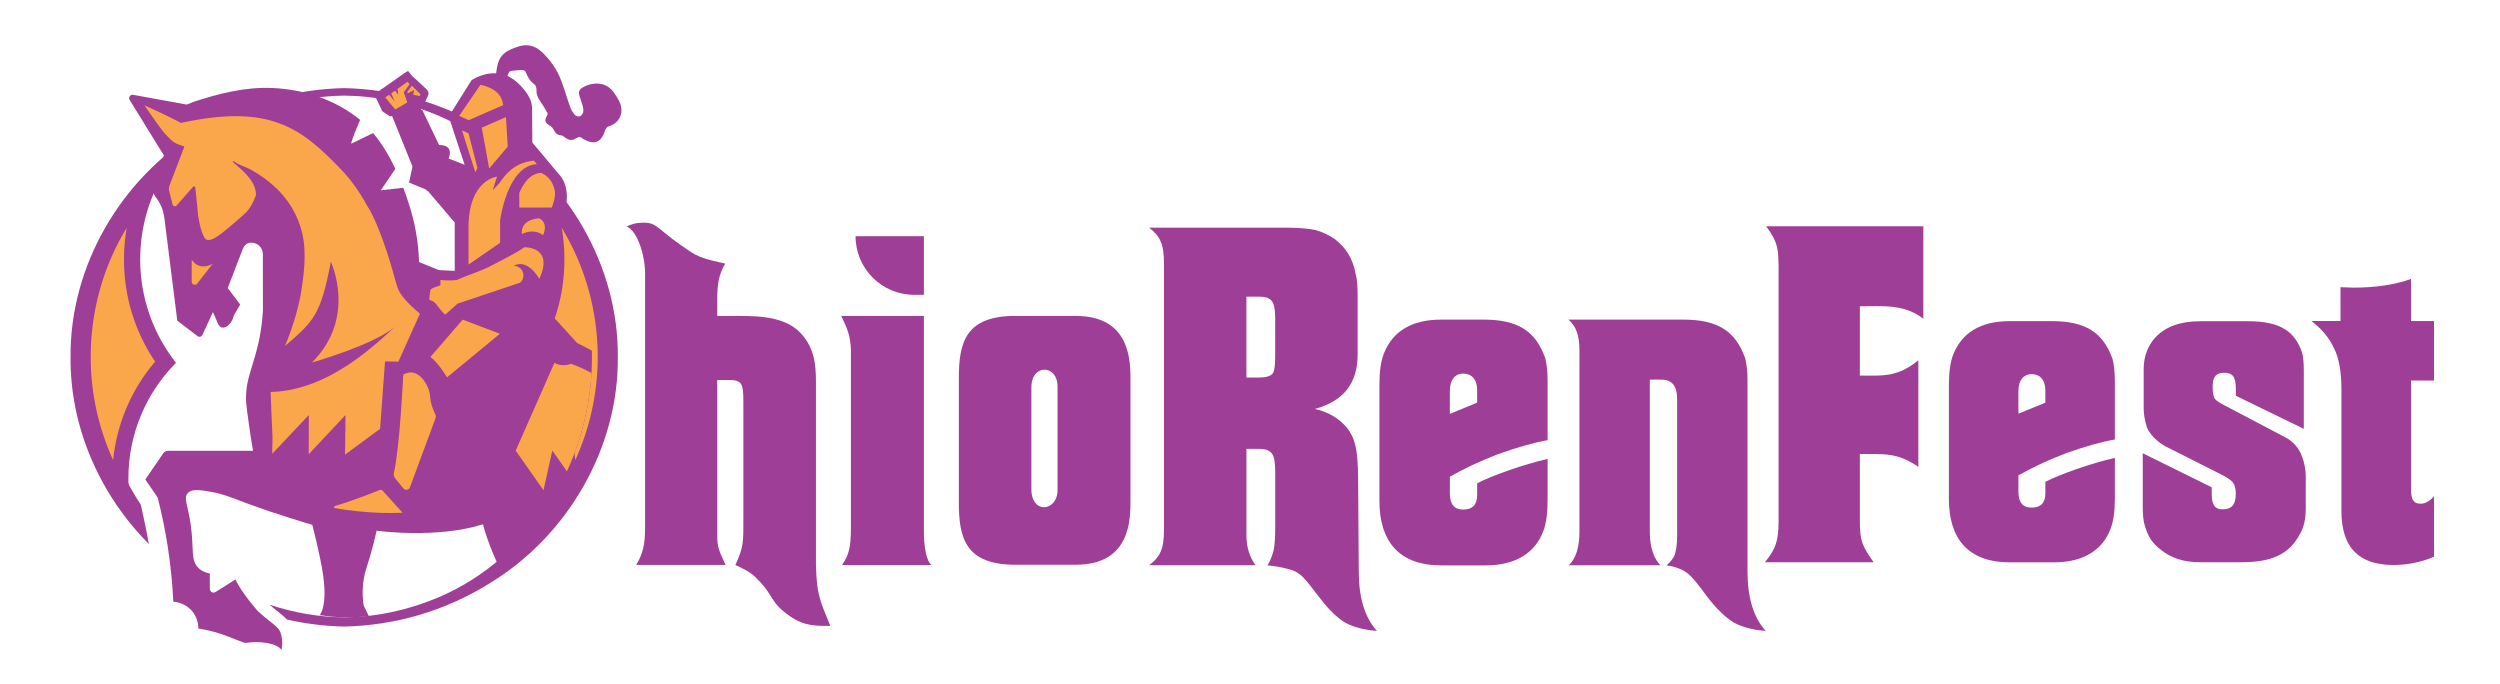
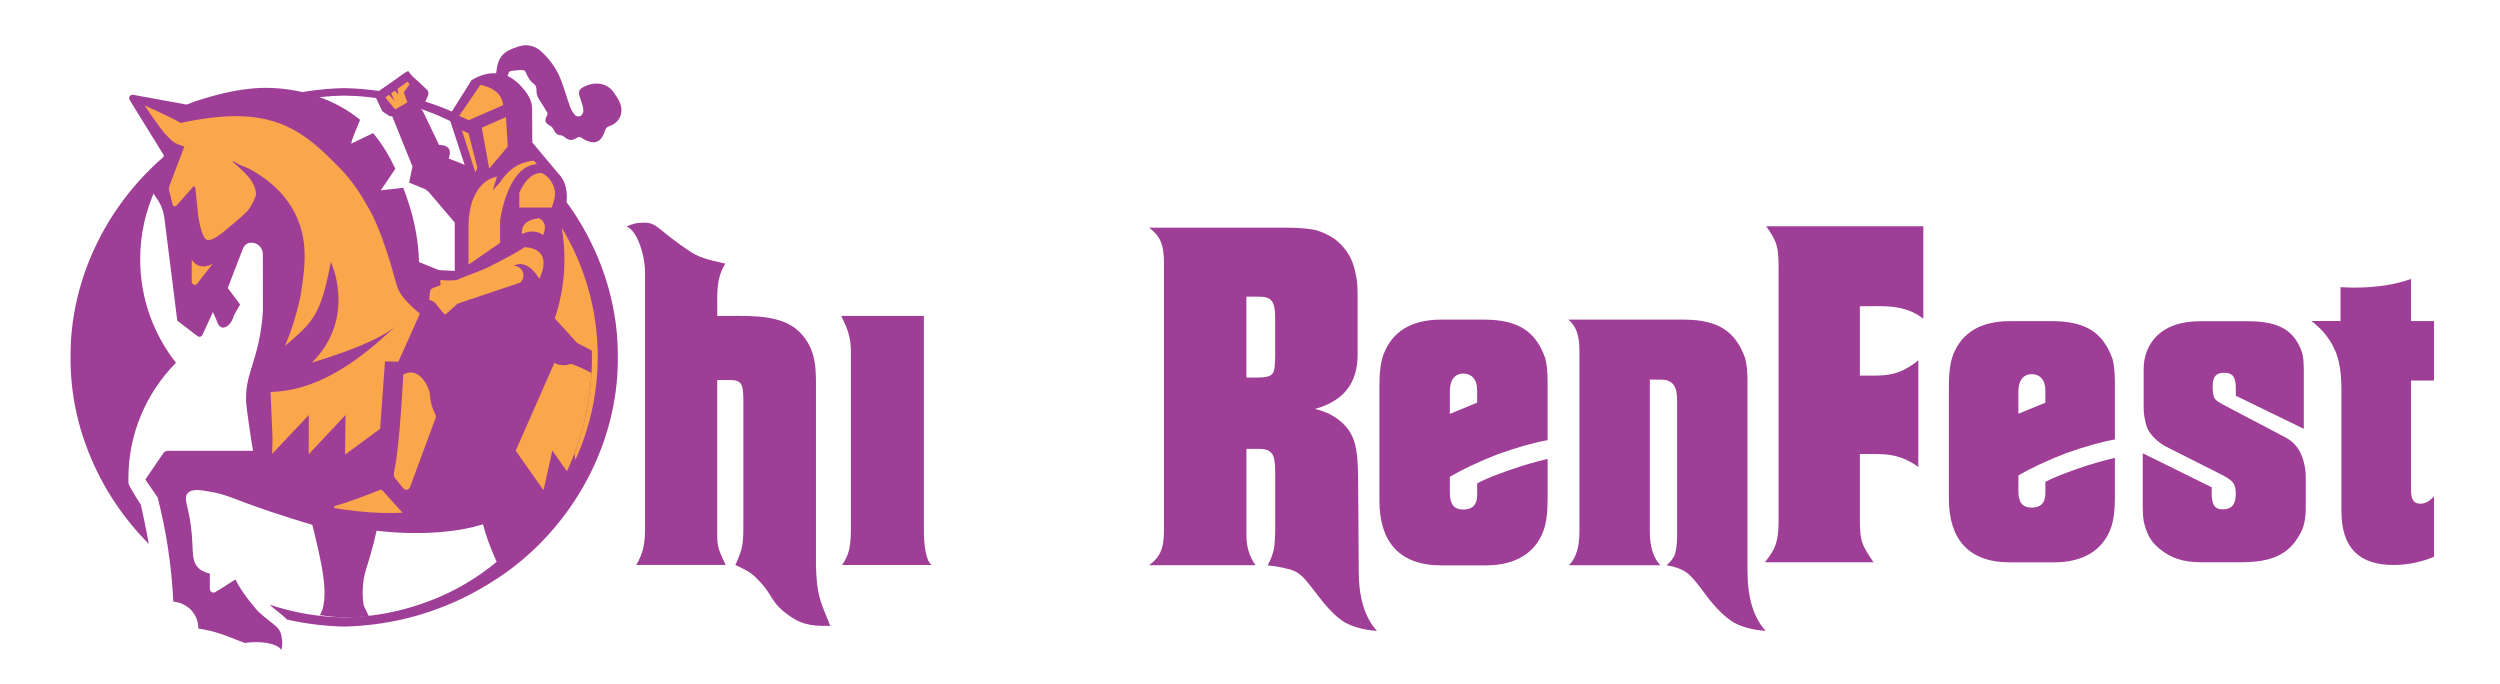
<svg xmlns="http://www.w3.org/2000/svg" id="Layer_1" data-name="Layer 1" viewBox="0 0 1002.8 274.37">
  <defs>
    <style>
      .cls-1 {
        fill: none;
      }

      .cls-2 {
        fill: #9f3e97;
      }

      .cls-3 {
        fill: #faa64b;
      }

      .cls-4 {
        clip-path: url(#clippath-2);
      }
    </style>
    <clipPath id="clippath-2">
      <path class="cls-1" d="M225.97,85.2l31.59-37.46L218.54-3.09l-18.6-54.47-44.96,79.85-110.83,12.98,16.81,37.55c-16.74,18.53-22.25,43.08-22.25,70.02,0,24.79,8.64,48.7,23.51,67.4,3.88,4.88,4.13,33.99,4.13,33.99l22.93,16.63,32.78,1.56-16.72-20.63s21.11,5.8,32.74,5.84c56.88.2,99.36-48.3,99.36-104.46,0-21.27-.79-41.39-11.71-57.9l.26-.07Z" />
    </clipPath>
  </defs>
  <g>
    <g>
      <path class="cls-2" d="M272.81,98.13l3.21,2.2c4.06,2.88,7.27,3.72,14.89,5.41-4.06,6.77-3.04,12.69-3.21,20.98h4.91c8.8,0,21.15-.51,28.08,6.43,7.11,7.11,6.6,15.57,6.6,23.69v69.7c.34,11.84,1.35,13.7,5.75,24.53-5.58,0-10.49.17-16.41-4.06-7.95-5.58-6.26-8.29-12.86-14.72-2.03-2.2-3.72-3.31-8.8-5.67,3.38-7.44,3.21-8.88,3.21-19.03v-46.53c0-7.28-.68-8.63-5.75-8.63h-4.74v62.68c0,4.57,1.02,6.43,3.38,11.5h-35.87c2.71-4.57,3.55-8.29,3.55-14.89v-102.1c0-7.11-3.05-17.09-7.44-18.78,0,0,2.54-1.18,4.4-1.35,7.61-.85,6.77,1.35,17.09,8.63Z" />
      <g>
        <path class="cls-2" d="M341.32,140.42c-.17-5.75-1.52-8.8-3.89-13.7h33.16v86.53c0,4.74.68,11.5,3.05,13.37h-35.87c2.54-3.72,3.55-6.6,3.55-14.89v-71.3Z" />
-         <path class="cls-2" d="M370.59,94.74v23.52h-3.89c-12.99,0-23.52-10.53-23.52-23.52h27.41Z" />
      </g>
-       <path class="cls-2" d="M407.28,126.72h24.19c22.33,0,21.99,18.61,21.99,26.22v47.37c0,7.61.34,26.22-21.99,26.22h-24.19c-19.96,0-22.67-10.66-22.67-24.87v-50.08c0-14.21,2.71-24.87,22.67-24.87ZM424.2,196.59v-41.62c0-8.8-10.49-9.14-10.49.34v40.94c0,10.15,10.49,8.97,10.49.34Z" />
    </g>
    <g>
      <path class="cls-2" d="M595.01,128.2h-16.91c-12.11,0-19.61,4.89-23.06,13.73-1.15,3.01-1.73,7.15-1.73,12.61v46.28c0,16.37,7.88,25.96,24.79,25.96h17.88c12.11,0,19.8-5.08,23.07-13.73,1.15-3.01,1.73-7.15,1.73-12.61v-16.37c-4.8,1.13-9.99,2.63-15.38,4.52-5.38,1.88-9.61,3.57-12.88,5.27v4.7c0,3.95-1.92,5.83-5.57,5.83-3.46,0-5.38-1.88-5.38-6.58v-6.58c5.19-3.01,11.53-6.02,19.22-9.03,7.88-2.82,14.61-4.7,19.99-5.64v-23.52c0-4.14-.38-7.15-.96-9.41-3.84-10.73-10.76-15.43-24.79-15.43ZM592.52,161.5l-10.96,4.52v-9.22c0-4.7,2.31-6.96,5.38-6.96,3.27,0,5.57,2.26,5.57,6.58v5.08Z" />
      <path class="cls-2" d="M700.97,153.02c0-4.14-.38-7.15-.96-9.4-3.84-10.53-10.57-15.42-24.78-15.42h-46.11c3.07,2.63,4.42,6.21,4.42,12.41v72.78c0,6.02-1.35,10.53-4.23,13.35h36.7c-2.69-2.82-4.23-7.33-4.23-13.35v-61.12h4.42c4.42,0,6.53,2.26,6.53,8.09v54.72c0,3.2-.39,5.64-.96,7.52-.58,1.32-1.54,2.63-3.27,4.14,3.46.56,5.95,1.5,7.87,2.82,1.92,1.31,4.61,4.51,8.26,9.59,3.84,5.08,7.49,8.47,10.76,10.53,3.46,1.88,7.69,3.01,12.87,3.39-4.8-5.26-7.3-13.17-7.3-23.88v-76.16Z" />
      <path class="cls-2" d="M544.76,192.27c0-6.4-.39-11.11-1.34-14.49-1.73-6.59-7.69-11.86-15.96-13.74,11.53-3.2,17.11-10.35,17.11-21.83v-23.03c0-4.14-.19-7.15-.77-9.22-1.16-6.4-4.04-10.73-8.46-14.11-2.5-1.7-5-2.82-7.69-3.58-2.69-.57-6.54-.94-11.15-.94h-55.57c4.42,3.39,5.96,6.59,5.96,14.3v106.78c0,3.95-.38,6.78-1.34,8.85-.77,1.88-2.31,3.76-4.62,5.46h42.69c-2.31-3.2-3.65-7.15-3.65-11.86v-34.82h5.19c2.31,0,4.04.56,5,1.88.96,1.13,1.35,3.58,1.35,7.53v22.4c0,3.58-.19,6.59-.58,8.66-.58,2.26-1.35,4.39-2.5,6.28,3.1.24,6.13.87,9.12,1.67,2.63.7,4.7,2.43,6.42,4.48,4.93,5.88,8.83,12.54,15.48,16.74,3.46,1.88,7.69,3.01,12.87,3.39-4.8-5.26-7.3-13.17-7.3-23.88l-.25-36.91ZM511.5,142.21c0,3.95-.19,6.4-.96,7.53-.77,1.13-2.69,1.7-5.77,1.7h-4.81v-32.44h5c4.81,0,6.54,1.51,6.54,8.47v14.75Z" />
    </g>
    <g>
      <path class="cls-2" d="M938.82,128.78v-13.58c1.88,0,3.77.18,5.09.18,9.42,0,17.16-1.29,23.19-3.49v16.89h9.24v23.86h-9.24v43.53c0,4.77,1.32,5.87,3.96,5.87,1.7,0,3.39-.92,5.28-2.94v24.23c-5.28,2.2-10.75,3.3-16.22,3.3-13.58,0-20.93-6.61-20.93-21.66v-48.67c0-7.16-.94-12.67-3.02-16.71-1.89-4.04-4.9-7.71-9.05-10.83h11.69Z" />
      <path class="cls-2" d="M848.31,176.29c-5.31.92-11.95,2.77-19.72,5.54-7.59,2.95-13.84,5.91-18.96,8.86v6.46c0,4.62,1.9,6.46,5.31,6.46,3.6,0,5.5-1.85,5.5-5.73v-4.62c3.23-1.66,7.4-3.32,12.71-5.17,5.31-1.85,10.43-3.32,15.17-4.43v16.06c0,5.35-.57,9.42-1.71,12.37-3.23,8.5-10.81,13.48-22.76,13.48h-17.64c-16.69,0-24.47-9.42-24.47-25.48v-45.43c0-5.35.57-9.42,1.71-12.37,3.41-8.68,10.81-13.48,22.76-13.48h16.69c13.84,0,20.67,4.62,24.47,15.14.57,2.22.95,5.17.95,9.23v23.08ZM809.62,165.95l10.81-4.43v-4.99c0-4.25-2.27-6.46-5.5-6.46-3.03,0-5.31,2.22-5.31,6.83v9.05Z" />
      <path class="cls-2" d="M924.11,172.02l-27.28-13.28v-2.95c0-4.98-1.52-6.27-4.74-6.27-3.03,0-4.55,1.48-4.55,5.35,0,2.4.19,4.06.95,5.17.38.55,1.89,1.66,4.55,2.95l23.5,12.36c1.89.92,3.41,2.22,4.74,3.87,2.46,3.14,3.6,8.3,3.6,11.81v12.91c0,4.24-.76,7.75-2.46,10.52-4.36,7.93-11.18,11.07-23.5,11.07h-16.3c-7.01,0-11.75-1.85-15.35-4.61-3.79-2.77-5.69-5.53-7.01-10.33-.57-1.66-.76-4.43-.76-8.12v-20.66l27.66,13.65v2.58c0,4.8,1.52,6.27,4.36,6.27,3.41,0,5.3-1.66,5.3-6.27,0-2.03-.38-3.5-1.14-4.43-.57-.92-2.46-2.22-5.49-3.69l-21.22-10.7c-3.03-1.48-6.63-4.8-7.77-7.75-.76-2.4-1.33-4.98-1.33-7.75v-15.68c0-5.17,1.7-9.41,4.73-12.73,4.17-4.43,10.23-6.46,18-6.46h19.14c13.45,0,18.76,4.43,21.6,12.36.57,1.66.76,4.24.76,7.75v23.06Z" />
      <path class="cls-2" d="M751.53,225.53h-43.6c4.66-5.66,5.32-8.82,5.49-15.81v-103.32c-.17-6.49-.17-9.16-4.99-15.65h63.06v37.11c-7.66-5.99-16.14-5-25.46-5v27.79c8.98,0,14.98.84,23.46-6.15v42.76c-8.32-5.65-13.14-5.15-23.46-5.15v26.79c0,8.48,1,9.99,5.49,16.64Z" />
    </g>
  </g>
  <path class="cls-2" d="M138.07,173.08h0s0,0,0,0Z" />
  <path class="cls-2" d="M176.34,46.6c-12.91-5.54-25.82-8.14-38.27-8.25-12.46.11-25.37,2.71-38.27,8.25-37.48,16.15-61.52,56.25-61.09,96.57-.18,20.97,6.28,41.85,17.79,59.32.76,3.4,2.05,9.34,3.2,15.7-19.65-19.7-31.68-46.94-31.4-75.02-.29-36.46,20.2-71.47,51.14-90.32,18.31-11.52,38.57-17.07,58.62-17.51,20.05.44,40.31,5.99,58.62,17.51,30.94,18.85,51.43,53.86,51.14,90.32.37,36.49-20.06,71.6-50.99,90.54-18.38,11.58-38.69,17.17-58.77,17.62-7.66-.17-15.36-1.1-22.96-2.81-.92-1.01-2.03-1.93-3.38-2.99-.99-.78-2.19-1.72-3.64-2.99,10.13,3.36,20.2,5,29.98,5.09,12.41-.11,25.28-2.7,38.16-8.17,37.44-16.06,61.55-56.02,61.2-96.29.43-40.32-23.6-80.42-61.09-96.57Z" />
  <g>
    <path class="cls-3" d="M48.46,197.25c-.14-1.77-.2-3.55-.2-5.34,0-17.41,6.4-33.86,18.09-46.64-8.75-12.05-13.37-26.26-13.37-41.27,0-10.46,2.33-20.65,6.67-29.9-16.92,18.68-26.52,43.09-26.52,69.06,0,19.16,5.37,37.92,15.33,54.08Z" />
-     <path class="cls-2" d="M50.83,91.33c-.73,4.16-1.1,8.4-1.1,12.68,0,14.83,4.3,28.91,12.49,41.04-9.55,11.22-15.38,24.91-16.84,39.53-5.88-12.91-9-27.04-9-41.4,0-18.67,5.12-36.49,14.46-51.84M79.28,53.38c-29.69,18.85-49.4,52.02-49.4,89.79,0,25.77,9.17,49.39,24.42,67.79-1.82-6.03-2.8-12.42-2.8-19.04,0-18.1,7.29-34.49,19.1-46.4-9-11.42-14.37-25.84-14.37-41.51,0-20.21,8.93-38.32,23.06-50.63h0Z" />
+     <path class="cls-2" d="M50.83,91.33M79.28,53.38c-29.69,18.85-49.4,52.02-49.4,89.79,0,25.77,9.17,49.39,24.42,67.79-1.82-6.03-2.8-12.42-2.8-19.04,0-18.1,7.29-34.49,19.1-46.4-9-11.42-14.37-25.84-14.37-41.51,0-20.21,8.93-38.32,23.06-50.63h0Z" />
  </g>
  <path class="cls-3" d="M127.29,247.67c-1.75,3.17-3.49,6.33-5.24,9.5" />
  <g>
    <path class="cls-3" d="M227.67,197.25c9.96-16.16,15.33-34.92,15.33-54.08,0-25.98-9.6-50.38-26.52-69.06,4.34,9.25,6.67,19.44,6.67,29.9,0,15.02-4.61,29.22-13.37,41.27,11.69,12.78,18.09,29.23,18.09,46.64,0,1.78-.07,3.56-.2,5.33Z" />
    <path class="cls-2" d="M225.3,91.33c9.33,15.35,14.46,33.18,14.46,51.84,0,14.36-3.12,28.49-9,41.4-1.46-14.62-7.29-28.31-16.84-39.53,8.19-12.13,12.49-26.21,12.49-41.04,0-4.28-.37-8.52-1.1-12.68M196.85,53.38c14.13,12.31,23.06,30.42,23.06,50.63,0,15.67-5.37,30.09-14.37,41.51,11.8,11.91,19.1,28.3,19.1,46.4,0,6.62-.98,13.01-2.8,19.04,15.25-18.4,24.42-42.02,24.42-67.79,0-37.78-19.71-70.94-49.4-89.79h0Z" />
  </g>
  <g class="cls-4">
    <g>
      <path class="cls-2" d="M328.63,191.08c-.96-1.97-2.2-3.83-3.45-5.64-4.76-6.87-13.6-6.76-19.98-2.7-1.68,1.07-2.07,2.77-1.51,4.64.69,2.25,1.55,4.46,2.15,6.74.32,1.22.5,2.62.21,3.82-.22.94-1.1,2.09-1.96,2.4-.86.31-2.45.04-3.01-.6-1.26-1.44-2.38-3.15-3.04-4.94-1.98-5.43-3.56-11.01-5.56-16.42-2.63-7.12-6.92-13.25-12.47-18.37-3.94-3.64-8.88-4.93-14.03-3.3-2.44.77-4.47,1.53-6.17,2.41-1.66-2.43-3.49-4.75-5.5-6.91-6.25-6.7-22.77-14.6-22.77-14.6l-9.92-10.86-2.35-8.47s4.39-10.9,4.39-10.9c0,0,0-17.16,0-17.16,0-.01,3.05-4.58,3.6-9.41,0,0,1.11-6.78-3.32-11.21l-10.42-12.46c-.03-2.1-.07-9.63-.08-11.73,0-1.92.05-3.56-.7-5.39-.62-1.49-1.53-2.84-2.55-4.1-1.68-2.07-3.67-3.93-6.03-5.16-.2-.11-.41-.2-.62-.29.19-.49.38-.98.58-1.47.12-.29.64-.52,1-.57,1.49-.17,2.98-.32,4.48-.35.42,0,1.06.37,1.22.73.81,1.91,1.66,3.7,3.48,4.95.57.39.94,1.52.89,2.29-.09,1.68.43,3.02,1.37,4.36,1.09,1.56,2.07,3.2,3.01,4.85.16.27.03.83-.16,1.15-1.13,1.94-.8,2.92,1.19,3.98.58.31,1.12.92,1.41,1.52.65,1.31,1.4,2.31,3.03,2.38.52.02,1.07.42,1.5.77,1.55,1.24,2.88,1.47,4.56.39.99-.64,1.76-.68,2.59.11.07.07.16.11.25.16,4.52,2.61,7.26,1.49,8.84-3.56.17-.54.68-1.23,1.18-1.39,4.66-1.41,6.59-5.67,4.44-10.1-.62-1.27-1.41-2.46-2.22-3.62-3.06-4.41-8.74-4.34-12.83-1.73-1.08.68-1.33,1.78-.97,2.98.44,1.45,1,2.86,1.38,4.33.2.79.32,1.68.14,2.45-.14.6-.71,1.34-1.26,1.54-.55.2-1.57.02-1.93-.39-.81-.92-1.53-2.02-1.95-3.17-1.27-3.49-2.28-7.07-3.57-10.55-1.69-4.57-4.45-8.51-8.01-11.8-2.53-2.34-5.7-3.16-9.01-2.12-6.31,1.99-8.39,3.91-9.15,10.63,0,.06,0,.12,0,.17-3.43-.19-6.92.93-9.9,2.8,0,0-9.12,14.54-9.12,14.54,0,0,6.37,19.39,6.37,19.39l-6.42-2.56s2.32-4.95-2.97-5.36c0,0,0,0,0-.01-.26-.03-.55-.05-.86-.05l-6.73-14.01c-.09.02-.18.04-.27.06l-.28-.58.52-.13c.28-.61.55-1.21.83-1.82l.78-1.77c.21-.46.42-.91.64-1.36.48-.96.25-2.07-.56-2.76-.15-.13-.3-.27-.45-.41l-.81-.78-2.74-2.55c-.31-.29-.63-.58-.97-.84-.31-.23-.53-.43-.69-.64l-1.7-2.09-1.74,1.03c-2.91,2.14-6.03,4.33-9.56,6.72l-2.09,2,2.58,5.42c.15.57.53,1.09,1.03,1.42,0,0,.93.57,1.11.69.35.23,1.39.94,1.45.98l.8-.2,8.18,20.28-1.37,6.45,6.73,2.75.66.77c.02-.09.04-.18.06-.27l10.87,12.77v19.39s-6.41-.32-6.41-.32c-2.63-1.07-5.27-2.15-7.92-3.23-.19-7.78-1.57-15.5-3.93-22.92-.73-2.29-1.52-4.58-2.38-6.87,0,0-9.02,1.03-9.02,1.03,0,0,5.84-8.64,5.84-8.64-2.4-5.12-5.3-10.01-8.93-14.32,0,0-8.7,4.22-8.7,4.22-.46-.42,3.2-8.74,3.49-9.53-9.81-8.07-22.48-12.2-35.11-12.78-10.93-.5-21.61,2.24-31.9,5.62-.61.2-2.18,1.1-2.83.98-.04,0-21.22-3.87-21.22-3.87-1.06-.17-1.89.9-1.47,1.89l1.44,2.37,12.39,20.04s-.24.63-.24.63l-2.04,5.39-1.9,5.03c-.68,1.81-.42,3.84.72,5.4.49.67.86,1.19,1.12,1.59.99,1.51,2.11,3.83,2.56,7.32,1.72,13.65,3.43,27.29,5.15,40.94,0,0,8.08,6.18,8.08,6.18.68.52,1.67.28,2.03-.51l4.19-9.13c.5,1.15,1.5,3.44,1.5,3.44,0,0,.68,2.4,2.08,2.76,1.56.41,4.01-1.38,4.84-4.9,0,0,2.5-4.32,2.5-4.32,0,0-4.98-6.61-4.98-6.61,0,0,6.11-15.87,6.11-15.87.45-1.18,1.48-2.1,2.73-2.28,2.82-.39,5.23,1.79,5.24,4.53.01,7.53.03,15.06.04,22.58-.23,4.03-.71,7.28-1.08,9.43-2.22,12.75-6.16,17.4-5.67,27.47.08,1.73,2.13,16.27,2.78,19.42,0,0-34.08,0-34.08,0-.79,0-1.53.39-1.98,1.05l-7.15,10.48s4.94,7.2,4.94,7.2c1.55,6.03,2.98,12.72,4.1,20.01,1.21,7.85,1.87,15.15,2.18,21.77.72.06,4.93.45,7.79,4.11,2.15,2.75,2.26,5.73,2.26,6.69,2.74.41,6.02,1.1,9.63,2.35,3.1,1.07,9.22,3.67,9.23,3.41,5.44-.84,12.57-.06,14.48,2.82,0,0,.48-2.18.29-3.66-.66-6.08-2.23-5.04-9.69-11.83,0,0-6.43-7.15-9.07-12.79-.3.27-7.91,4.99-7.91,4.99-.98.72-2.36.03-2.36-1.19v-6.19c-1.11-.2-2.85-.68-4.35-2.01-3.5-3.11-1.94-7.54-3.27-17.25-1.12-8.22-3.05-10.96-1.22-12.98,1.7-1.87,5.13-1.26,9.76-.42,4.71.86,7.03,1.95,13.48,4.35,7.48,2.78,13.46,4.69,17.92,6.11,3.74,1.19,6.81,2.1,8.79,2.68.01.03,1.76,6.8,3.1,13.3.52,2.49.98,4.95,1.25,6.97,1,7.28.84,13.89-2.17,16.99,0,0,4.35,6.62,4.35,6.62,0,0,0,33.41,0,33.41-.86,1.21-1.83,2.81-2.68,4.79-.74,1.73-4.16,7.12-13.87,12.14-.45,2.46-1.35,4.4-2.65,5.78,0,0,25.94.02,25.94.02-1.4-1.38-2.28-3.33-2.7-5.8,0,0,8.75-7.42,8.75-7.42,0,0-1.3-4.07-1.3-4.07,0,0,0-37.95,0-37.95,0,0,5.13-7.14,5.13-7.14,0-.03-1.71-3.56-2.56-5.34-.65-4.42-.39-8.05.09-10.8.5-2.85,1.18-4.43,2.47-8.82,1.18-4.02,2.03-7.53,2.65-10.32,0,0,23.73,3.35,42.69-2.56,0,0,3.18,15.35,20.11,41.45,0,0,0,6.97,0,6.97,0,0-24.52,31.57-24.52,31.57-1.08,2.1-2.83,4.95-5.62,7.76-3.6,3.63-7.35,5.61-9.8,6.66-.45,2.46-1.35,4.4-2.65,5.78,0,0,25.94.02,25.94.02-1.4-1.38-2.28-3.33-2.7-5.8,0,0,12.38-8.52,12.38-8.52,0,0-3.34-5.2-3.34-5.2,0,0,32.89-32.37,32.89-32.37-.05-.06-6.26-6.59-6.52-21.96.13-1.46.36-3.1.78-4.84.93-3.9,2.43-7.02,3.78-9.29,2.64,3.26,5.77,6.74,9.48,10.24,7.19,6.78,14.37,11.57,20.42,14.95,1.69,1.02,4.08,2.74,6.16,5.47,1.51,1.98,1.98,3.33,4.59,10.3,3.56,9.49,3.52,9.23,4.58,12.28,1.35,3.9,2.4,7.23,3.16,9.71,0,0,.05,11.77.05,11.77,0,0-2.67,2.45-12.38,7.47-.45,2.46-1.35,4.4-2.65,5.78,0,0,25.94.02,25.94.02-1.4-1.38-2.28-3.33-2.7-5.8,0,0,11.31-8.84,11.31-8.84,0,0-5.77-3.47-5.77-3.47,0,0-12.64-42.3-12.64-42.3,0,0-.31-14.79-.31-14.79-.08-.01-12.34-.92-16.8-22.19-.08-.41,1.22-25.17-.34-36.9-.21-1.55-.46-3.1-.81-4.62.8-.05,1.61-.09,2.41-.11.65,0,1.66.57,1.9,1.14,1.27,2.97,2.58,5.77,5.42,7.71.89.61,1.46,2.37,1.39,3.56-.14,2.61.67,4.71,2.13,6.78,1.7,2.42,3.22,4.98,4.69,7.55.24.42.04,1.29-.25,1.79-1.76,3.02-1.25,4.55,1.86,6.19.91.48,1.74,1.43,2.2,2.36,1.01,2.04,2.17,3.59,4.71,3.71.8.04,1.66.66,2.34,1.21,2.41,1.94,4.49,2.28,7.1.6,1.54-.99,2.74-1.05,4.04.17.11.1.26.17.39.24,7.04,4.07,11.3,2.32,13.76-5.54.27-.85,1.07-1.92,1.84-2.16,7.25-2.2,10.27-8.82,6.91-15.73Z" />
      <polygon class="cls-3" points="156.07 37.99 158.31 40.63 156.92 37.43 158.43 36.36 159.76 38 159.46 35.64 163.46 32.79 164.32 33.77 161.96 37.02 163.38 41.09 158.54 43.9 154.52 39.07 156.07 37.99" />
-       <polygon class="cls-3" points="165.19 34.35 163.38 36.84 163.57 37.44 166.11 36.1 165.72 38 168.3 38.51 168.71 37.87 165.19 34.35" />
    </g>
    <g>
      <path class="cls-3" d="M85.38,105.73c-.21.14-3.1,2.01-6.01.66-1.38-.64-2.14-1.72-2.47-2.27v8.88c0,1.28,1.7,1.72,2.32.6l6.17-7.87Z" />
      <path class="cls-3" d="M222.4,145.55c.28.14.54.32.84.43.91.34,1.87.51,2.85.51,1.03,0,2.05-.19,3.01-.55,7.25,2.52,13.72,6.65,18.86,12.16,2.59,2.78,4.87,5.86,6.75,9.15,1,1.74,1.67,3.16,2.11,4.47.6,1.77.92,3.85,1.16,5.64.15,1.11.27,2.24.37,3.37h0l3.82,15.93-11.16-15.9h-.03l-3.53,15.9-11.16-15.9h-.03s-3.53,15.9-3.53,15.9l-11.16-15.9h-.03s-3.53,15.9-3.53,15.9l-11.16-15.9,15.53-35.21Z" />
-       <path class="cls-3" d="M185.6,128.22l14.91,5.66-21.18,17.48s-3.74-6.17-6.69-8.17l12.96-14.98Z" />
      <path class="cls-3" d="M134.61,202.87c6.61-1.9,15.22-5.32,17.69-6.32.41-.17.88-.07,1.14.22l8.02,8.89s0,.01,0,.02c-5.23.21-11.41.14-18.43-.65-2.26-.25-5.35-.61-9.04-1.27-.08-.35.09-.75.61-.9Z" />
      <path class="cls-3" d="M199.37,70.83l-1.73,5.47s2.68-2.82,2.69-2.84c4.9-7.45,9.99-8.58,13.82-9.03l1.2,1.42c-11.89.54-14.75,22.55-14.75,22.55v8.99s-12.67,8.74-12.67,8.74v-14.87c0-19.2,11.44-20.43,11.44-20.43Z" />
      <path class="cls-3" d="M192.7,34.03s7.26,1.1,8.75,6.41c.08.25.11.4.11.4l.3,1.32-13.86,6.05-3.81-1.73,8.52-12.45Z" />
      <g>
        <polygon class="cls-3" points="193.25 51.2 202.95 46.97 203.67 58.81 196.22 67.61 193.25 51.2" />
        <polygon class="cls-3" points="187.93 53.47 191.51 67.38 190.66 69.1 185.3 52.27 187.93 53.47" />
      </g>
      <path class="cls-3" d="M161.76,150.27s-1.35,28.89-3.74,39.32c-.2.86.04,1.76.61,2.45l3.18,3.87c.74.9,2.22.67,2.62-.42l10.26-27.71c.2-.54.16-1.12-.1-1.64-.51-1.01-1.08-2.36-1.53-3.97-.73-2.65-.33-3.18-.85-5.09-.84-3.08-3.43-7.37-7.06-7.67-.7-.06-1.89,0-3.4.85Z" />
      <g>
        <path class="cls-3" d="M217.84,94.36s-3.07-2.99-8.47-.5c0,0-1.16-5.56,6.81-6.31,0,0,3.99,1.33,1.66,6.81Z" />
        <path class="cls-3" d="M221.32,83.25h-13.02v-5.8s2.92-8.17,8.9-8.09c.71.34,1.53.83,2.33,1.55,1.55,1.42,2.58,3.37,2.97,5.43.2,1.09.14,2.04-.03,3.13-.05.33-1.05,3.79-1.14,3.79Z" />
        <path class="cls-3" d="M208.69,113.36l-25.17,8.45-4.89,4.38c-1.27-.64-3.24-4.04-4.66-5.16-.47-.37-1.39-.47-1.8-.84,0-.45.3-3.12.47-3.78.28-1.03,3.7-1.64,4.05-2.09-.01-.68-.02-1.35-.03-2.03,1.13.14,2.42.23,3.85.2,1.02-.02,1.96-.1,2.81-.2,3.86-1.82,9.03-3.32,13.12-5.4,6.1-3.11,12.53-6.51,13.82-7.71,0,0,12.15-.46,6.07,12.7,0,0-4.53-8.43-10.31-5.25,1.69-.02,3.21,1.04,3.74,2.6.49,1.44.07,3.06-1.07,4.11Z" />
      </g>
      <path class="cls-3" d="M159.65,115.84c-.37-.94-.82-2.46-1.37-4.4,0,0-5.16-19.84-11.07-29.03-2.82-5.13-6.26-10.17-10.51-14.57-16.06-16.64-28.5-26.26-64.17-18.53-5.28-2.92-14.61-7.07-14.61-7.07,0,0,6.6,9.71,8.58,11.75,3.22,3.3,3.05,3.3,7.45,4.8l-2.51,6.58-2.13,5.58-1.1,2.88s-.64,1.55-.44,2.36l1.46,5.86c.18.71,1.08.95,1.58.41l6.82-7.74.68.31c.49,3.91,1.14,11.31,1.14,11.31,0,0,.89,6.52,2.66,9.16,1.81,2.7,7.19-2.14,11.38-5.69,1.88-1.59,3.52-2.99,4.89-4.31.2-.18.4-.38.59-.59.11-.11.24-.23.35-.34-.01,0-.02,0-.03-.01,2.17-2.58,3.36-6.29,3.36-6.29,0-.13.02-.25.02-.38-.03-6.81-9.81-12.65-9.33-13.19.15-.18,1.01.39,1.01.39,1.76,1.24,4.3,1.87,6.21,2.93,3.29,1.82,6.4,3.99,9.21,6.5,5.64,5.04,9.62,11.43,11.4,18.82,1.98,8.21.71,17.05-.62,25.28-1,5-2.4,9.93-4.12,14.72-.66,1.83-1.38,3.63-2.12,5.43,11.65-9.94,14.35-12.57,18.39-33.72,0,0,10.63,22.28-7.6,40.39,0,0,25.31-7.2,33.6-14.62-6.87,6.16-26.44,25.96-50.16,26.4-.04.38.77,18.22.77,18.22l-.14,6.61,14.7-15.57-.05,15.73,14.77-15.73-.18,15.88s14.05-10.35,14.05-10.35l1.97-27.02,5.37.06,8.64-19.2c-3.19-2.65-7.47-6.65-8.8-10Z" />
    </g>
  </g>
</svg>